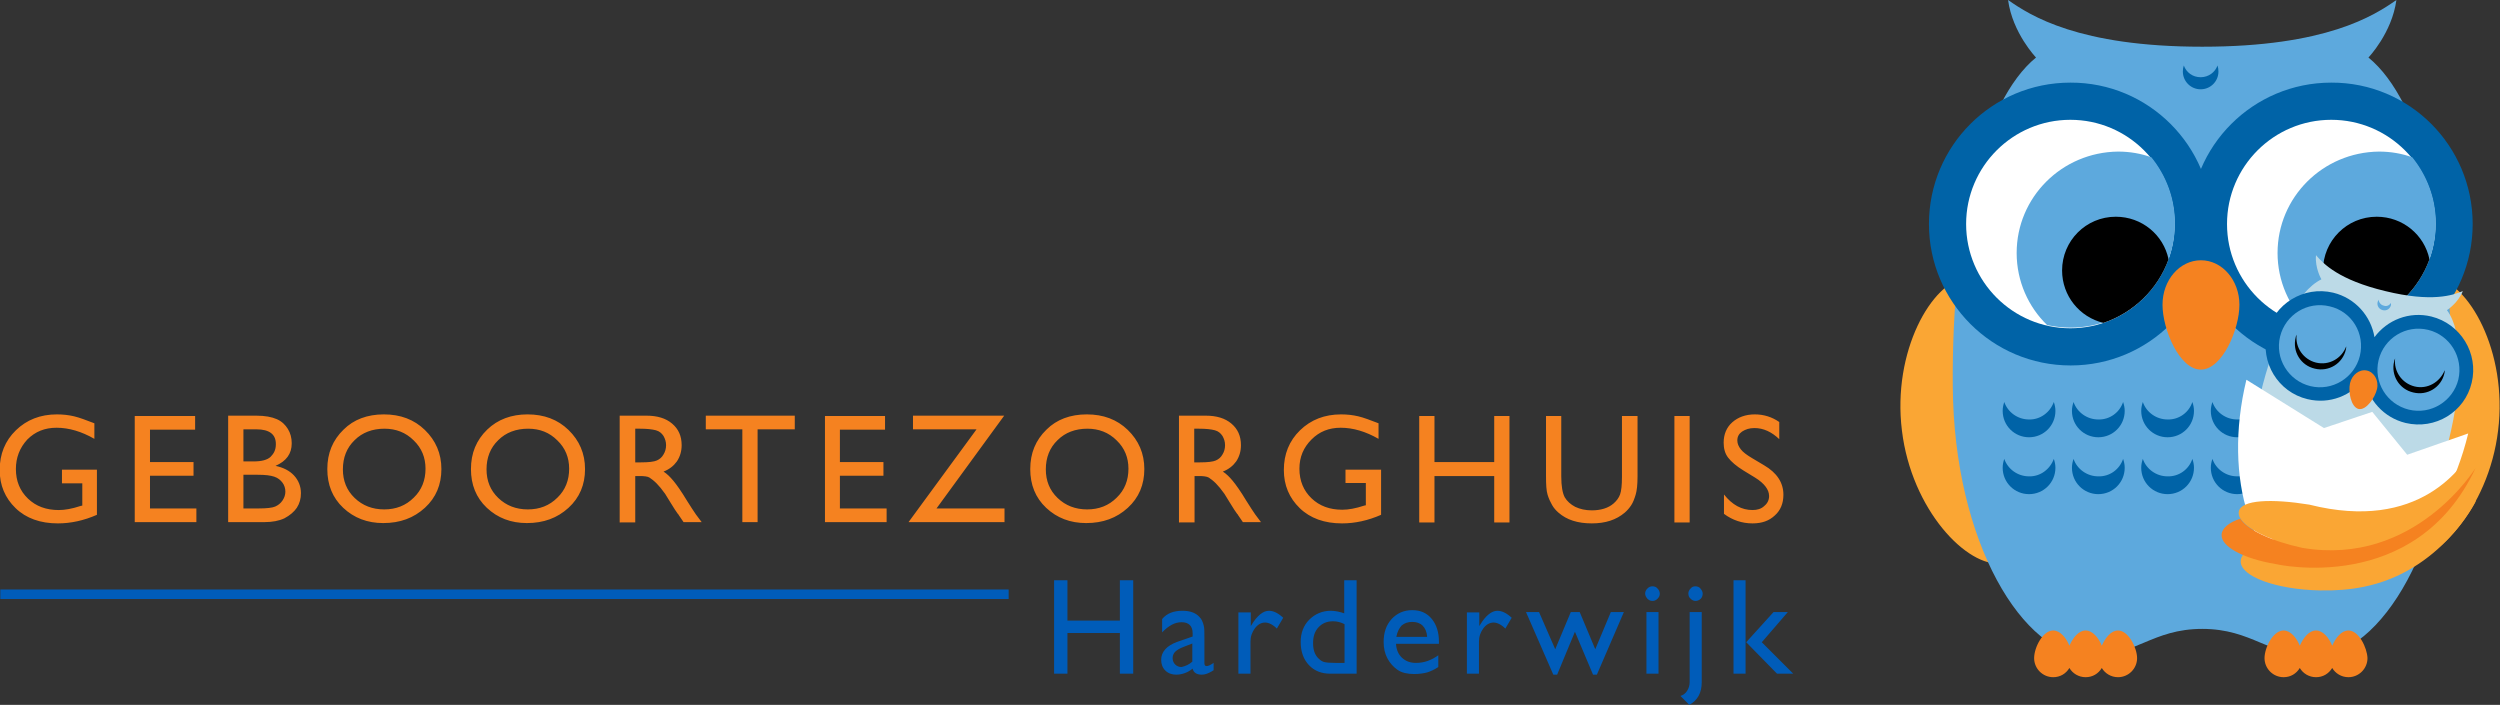
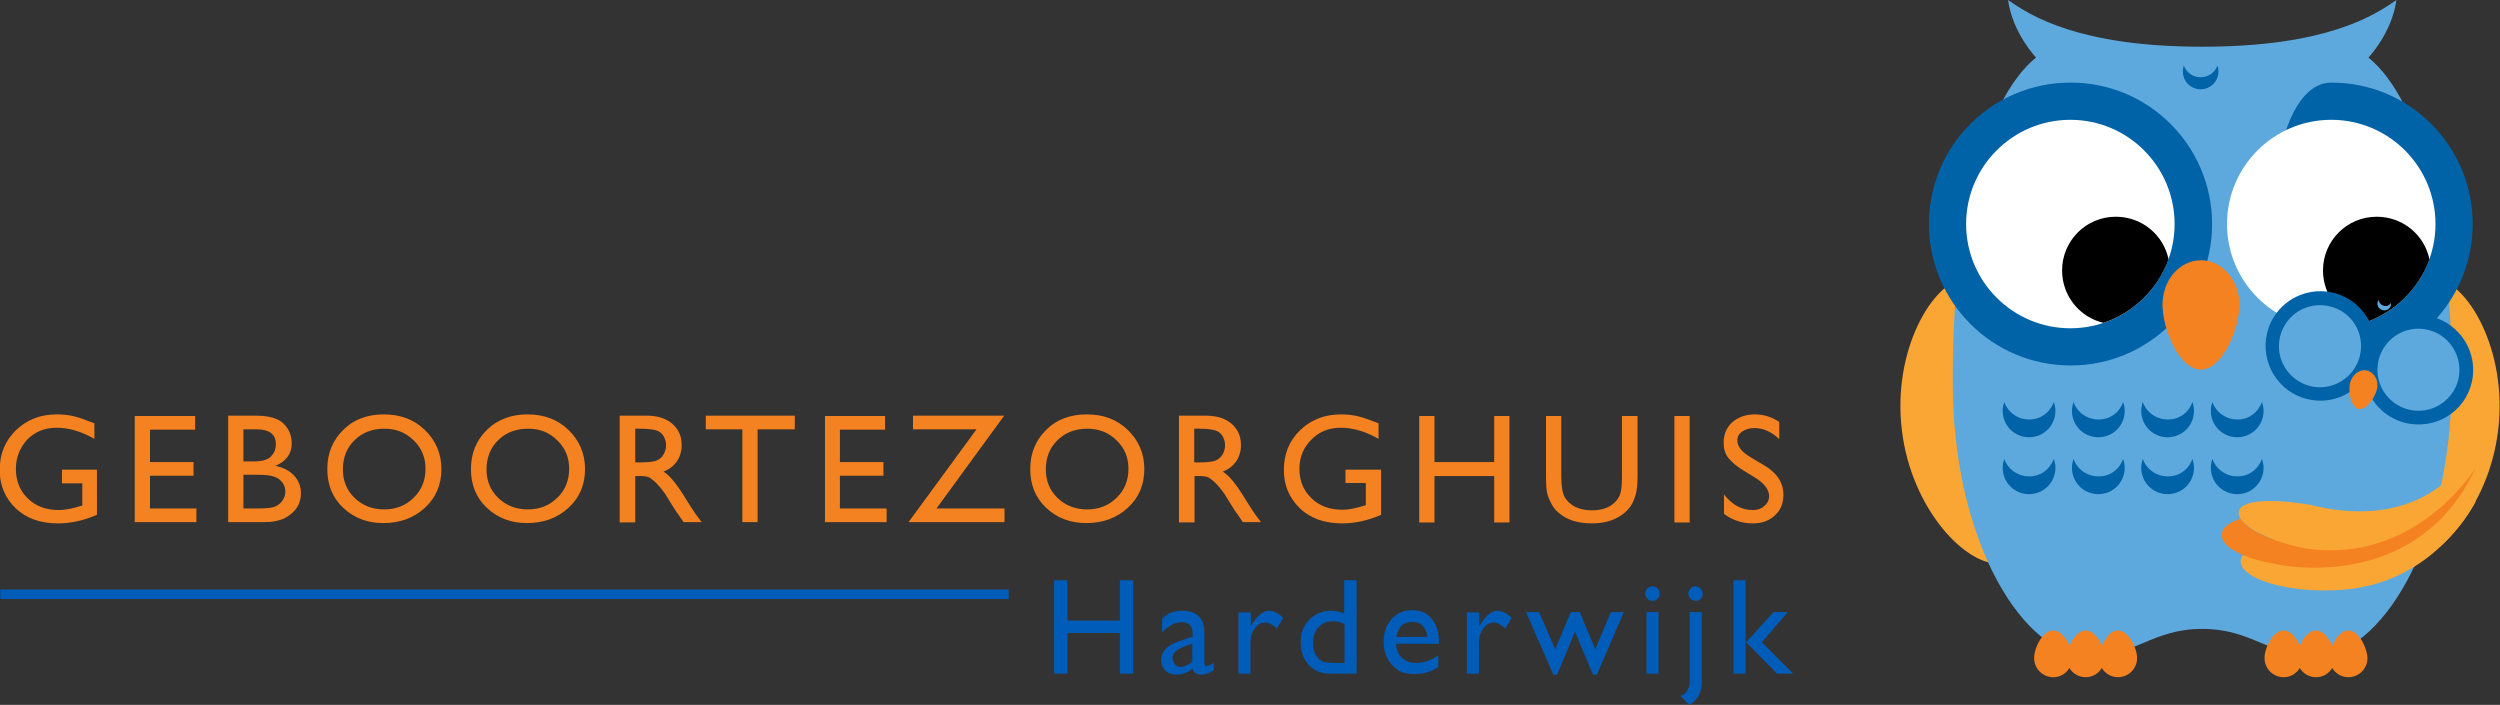
<svg xmlns="http://www.w3.org/2000/svg" id="Layer_1" viewBox="0 0 786.7 221.8">
  <rect x="0" y="0" width="786.7" height="221.8" fill="#333333" stroke="none" />
  <style>
    .st0{fill:#f58220}.st1{fill:#005cb9}.st3{fill:#faa634}.st4{fill:#5da9dd}.st5{fill:#0063a7}.st6{fill:#fff}.st7{fill-rule:evenodd;clip-rule:evenodd;fill:#0063a7}
  </style>
  <path d="M19.3 147.8h11.2V162c-4.1 1.8-8.2 2.7-12.3 2.7-5.5 0-10-1.6-13.3-4.8-3.3-3.2-5-7.2-5-12 0-5 1.7-9.2 5.1-12.5 3.4-3.3 7.7-5 12.9-5 1.9 0 3.7.2 5.4.6 1.7.4 3.8 1.2 6.4 2.2v4.9c-4-2.3-8-3.5-11.9-3.5-3.7 0-6.7 1.2-9.2 3.7-2.4 2.6-3.6 5.7-3.6 9.3 0 3.8 1.3 6.9 3.8 9.3 2.5 2.4 5.7 3.6 9.7 3.6 1.9 0 4.2-.4 6.9-1.3l.5-.1v-7h-6.4v-4.3zM42.4 130.9h19v4.3H47.2v10.2h13.7v4.3H47.2V160h14.6v4.3H42.4v-33.4zM83.2 164.3H71.8v-33.5h8.8c2.8 0 4.9.4 6.5 1.1s2.7 1.8 3.5 3.1c.8 1.3 1.2 2.8 1.2 4.5 0 3.3-1.7 5.6-5.1 7.1 2.4.5 4.4 1.5 5.8 3 1.4 1.5 2.2 3.4 2.2 5.6 0 1.7-.4 3.2-1.3 4.6-.9 1.3-2.2 2.4-3.9 3.3-1.7.8-3.8 1.2-6.3 1.2zm-2.5-29.2h-4.1v10.1h3.2c2.6 0 4.4-.5 5.4-1.5s1.6-2.2 1.6-3.8c.1-3.2-2-4.8-6.1-4.8zm.4 14.3h-4.5V160h4.7c2.6 0 4.4-.2 5.3-.6s1.7-1 2.3-1.9c.6-.9.9-1.8.9-2.8 0-1-.3-2-.9-2.8-.6-.8-1.4-1.5-2.6-1.9s-2.8-.6-5.2-.6zM120.8 130.4c5.2 0 9.5 1.6 12.9 4.9 3.4 3.3 5.2 7.4 5.2 12.3s-1.7 9-5.2 12.2c-3.5 3.2-7.8 4.8-13.1 4.8-5 0-9.2-1.6-12.6-4.8-3.4-3.2-5-7.3-5-12.2 0-5 1.7-9.1 5.1-12.4 3.2-3.2 7.5-4.8 12.7-4.8zm.2 4.5c-3.8 0-7 1.2-9.4 3.6-2.5 2.4-3.7 5.5-3.7 9.2 0 3.6 1.2 6.6 3.7 9s5.6 3.6 9.3 3.6c3.7 0 6.8-1.2 9.3-3.7 2.5-2.4 3.7-5.5 3.7-9.1 0-3.5-1.2-6.5-3.7-8.9-2.5-2.5-5.6-3.7-9.2-3.7zM166 130.4c5.2 0 9.5 1.6 12.9 4.9 3.4 3.3 5.2 7.4 5.2 12.3s-1.7 9-5.2 12.2c-3.5 3.2-7.8 4.8-13.1 4.8-5 0-9.2-1.6-12.6-4.8-3.4-3.2-5-7.3-5-12.2 0-5 1.7-9.1 5.1-12.4 3.3-3.2 7.6-4.8 12.7-4.8zm.2 4.5c-3.8 0-7 1.2-9.4 3.6-2.5 2.4-3.7 5.5-3.7 9.2 0 3.6 1.2 6.6 3.7 9s5.6 3.6 9.3 3.6c3.7 0 6.8-1.2 9.3-3.7 2.5-2.4 3.7-5.5 3.7-9.1 0-3.5-1.2-6.5-3.7-8.9-2.5-2.5-5.5-3.7-9.2-3.7zM195 164.3v-33.5h8.4c3.4 0 6.1.8 8.1 2.5s3 3.9 3 6.8c0 1.9-.5 3.6-1.5 5.1-1 1.4-2.4 2.5-4.2 3.2 1.1.7 2.1 1.7 3.1 2.9s2.5 3.3 4.3 6.3c1.2 1.9 2.1 3.3 2.8 4.3l1.8 2.4h-5.7l-1.5-2.2c0-.1-.1-.2-.3-.4l-.9-1.3-1.5-2.4-1.6-2.6c-1-1.4-1.9-2.5-2.7-3.3s-1.6-1.4-2.2-1.8-1.8-.5-3.3-.5h-1.2v14.6H195zm6.3-29.4h-1.4v10.6h1.8c2.4 0 4.1-.2 5-.6.9-.4 1.6-1 2.1-1.9.5-.8.8-1.8.8-2.9 0-1.1-.3-2-.8-2.9-.6-.9-1.3-1.5-2.4-1.8-1.1-.3-2.8-.5-5.1-.5zM222.2 130.8h27.9v4.3h-11.7v29.2h-4.8v-29.2h-11.5v-4.3zM259.5 130.9h19v4.3h-14.2v10.2H278v4.3h-13.7V160H279v4.3h-19.4v-33.4zM287.2 130.8H316L294.7 160h21.4v4.3h-30.2l21.4-29.2h-20v-4.3zM342 130.4c5.2 0 9.5 1.6 12.9 4.9 3.4 3.3 5.2 7.4 5.2 12.3s-1.7 9-5.2 12.2c-3.5 3.2-7.8 4.8-13.1 4.8-5 0-9.2-1.6-12.6-4.8-3.4-3.2-5-7.3-5-12.2 0-5 1.7-9.1 5.1-12.4 3.2-3.2 7.5-4.8 12.7-4.8zm.2 4.5c-3.8 0-7 1.2-9.4 3.6-2.5 2.4-3.7 5.5-3.7 9.2 0 3.6 1.2 6.6 3.7 9s5.6 3.6 9.3 3.6c3.7 0 6.8-1.2 9.3-3.7 2.5-2.4 3.7-5.5 3.7-9.1 0-3.5-1.2-6.5-3.7-8.9-2.5-2.5-5.6-3.7-9.2-3.7zM371 164.3v-33.5h8.4c3.4 0 6.1.8 8.1 2.5s3 3.9 3 6.8c0 1.9-.5 3.6-1.5 5.1-1 1.4-2.4 2.5-4.2 3.2 1.1.7 2.1 1.7 3.1 2.9s2.5 3.3 4.3 6.3c1.2 1.9 2.1 3.3 2.8 4.3l1.8 2.4h-5.7l-1.5-2.2c0-.1-.1-.2-.3-.4l-.9-1.3-1.5-2.4-1.6-2.6c-1-1.4-1.9-2.5-2.7-3.3s-1.6-1.4-2.2-1.8c-.7-.4-1.8-.5-3.3-.5h-1.2v14.6H371zm6.2-29.4h-1.4v10.6h1.8c2.4 0 4.1-.2 5-.6.9-.4 1.6-1 2.1-1.9.5-.8.8-1.8.8-2.9 0-1.1-.3-2-.8-2.9-.6-.9-1.3-1.5-2.4-1.8-1.1-.3-2.7-.5-5.1-.5zM423.4 147.8h11.2V162c-4.1 1.8-8.2 2.7-12.3 2.7-5.5 0-10-1.6-13.3-4.8-3.3-3.2-5-7.2-5-12 0-5 1.7-9.2 5.1-12.5s7.7-5 12.9-5c1.9 0 3.7.2 5.4.6 1.7.4 3.8 1.2 6.4 2.2v4.9c-4-2.3-8-3.5-11.9-3.5-3.7 0-6.7 1.2-9.2 3.7-2.5 2.5-3.8 5.5-3.8 9.2 0 3.8 1.3 6.9 3.8 9.3 2.5 2.4 5.7 3.6 9.7 3.6 1.9 0 4.2-.4 6.9-1.3l.5-.1v-7h-6.4v-4.2zM470.2 130.9h4.8v33.5h-4.8v-14.6h-18.8v14.6h-4.8v-33.5h4.8v14.5h18.8v-14.5zM510.5 130.9h4.8v19c0 2.6-.2 4.5-.6 5.8-.4 1.3-.8 2.4-1.4 3.3s-1.2 1.6-2 2.3c-2.7 2.3-6.1 3.4-10.4 3.4-4.4 0-7.9-1.1-10.5-3.4-.8-.7-1.5-1.5-2-2.4s-1-1.9-1.4-3.2c-.4-1.3-.5-3.2-.5-5.9v-18.9h4.8v19c0 3.1.4 5.3 1.1 6.6.7 1.2 1.8 2.2 3.3 3 1.5.7 3.2 1.1 5.2 1.1 2.8 0 5.2-.7 6.9-2.2.9-.8 1.6-1.7 2-2.8.4-1.1.6-2.9.6-5.6v-19.1zM526.9 130.9h4.8v33.5h-4.8v-33.5zM552.3 150.3l-3.6-2.2c-2.3-1.4-3.9-2.8-4.9-4.1-1-1.3-1.4-2.9-1.4-4.7 0-2.6.9-4.8 2.7-6.4 1.8-1.6 4.2-2.5 7.1-2.5 2.8 0 5.4.8 7.7 2.4v5.4c-2.4-2.3-5-3.5-7.8-3.5-1.6 0-2.8.4-3.9 1.1-1 .7-1.5 1.6-1.5 2.8 0 1 .4 1.9 1.1 2.8.7.9 1.9 1.8 3.6 2.8l3.7 2.2c4.1 2.4 6.1 5.5 6.1 9.3 0 2.7-.9 4.9-2.7 6.5-1.8 1.7-4.1 2.5-7 2.5-3.3 0-6.3-1-9-3v-6.1c2.6 3.3 5.6 4.9 9 4.9 1.5 0 2.8-.4 3.7-1.3 1-.8 1.5-1.9 1.5-3.1 0-2-1.5-4-4.4-5.8z" class="st0" />
  <g>
    <path d="M352.4 182.6h4.2V212h-4.2v-12.8h-16.5V212h-4.2v-29.4h4.2v12.7h16.5v-12.7zM379 200.4v8.2c0 .7.2 1 .7 1 .5 0 1.2-.3 2.2-1v2.3c-.9.6-1.6.9-2.1 1.1-.5.2-1.1.3-1.6.3-1.6 0-2.6-.6-2.9-1.9-1.6 1.3-3.4 1.9-5.2 1.9-1.3 0-2.5-.4-3.4-1.3-.9-.9-1.3-2-1.3-3.4 0-1.2.4-2.3 1.3-3.3s2.1-1.7 3.7-2.3l4.9-1.7v-1c0-2.3-1.2-3.5-3.5-3.5-2.1 0-4.1 1.1-6.1 3.2v-4.2c1.5-1.8 3.6-2.6 6.4-2.6 2.1 0 3.8.5 5 1.6.4.4.8.8 1.1 1.4.3.6.5 1.2.6 1.7.2.7.2 1.8.2 3.5zm-3.8 7.8v-5.7l-2.6 1c-1.3.5-2.2 1-2.8 1.6-.5.5-.8 1.2-.8 2s.3 1.5.8 2 1.2.8 2 .8c1.3-.3 2.4-.8 3.4-1.7zM393.6 192.6v4.4l.2-.3c1.8-3 3.7-4.5 5.5-4.5 1.4 0 2.9.7 4.5 2.2l-2 3.4c-1.3-1.3-2.6-1.9-3.7-1.9-1.2 0-2.3.6-3.2 1.8-.9 1.2-1.4 2.6-1.4 4.2V212h-3.8v-19.3h3.9zM423.1 182.6h3.8V212h-8.2c-2.9 0-5.1-.9-6.8-2.7-1.7-1.8-2.6-4.2-2.6-7.3 0-2.8.9-5.2 2.7-7s4.1-2.8 6.8-2.8c1.3 0 2.7.3 4.2.8v-10.4zm0 26.1v-12.3c-1.2-.6-2.4-.9-3.6-.9-1.9 0-3.4.6-4.6 1.9s-1.7 2.9-1.7 5c0 2 .5 3.5 1.5 4.6.6.6 1.2 1.1 1.9 1.3.7.2 1.8.3 3.6.3h2.9zM452.9 202.6h-13.6c.1 1.8.7 3.3 1.9 4.4s2.6 1.6 4.4 1.6c2.5 0 4.8-.8 7-2.4v3.7c-1.2.8-2.3 1.3-3.5 1.7-1.2.3-2.5.5-4.1.5-2.1 0-3.9-.4-5.2-1.3-1.3-.9-2.4-2.1-3.2-3.6-.8-1.5-1.2-3.2-1.2-5.2 0-2.9.8-5.3 2.5-7.2 1.7-1.8 3.8-2.8 6.5-2.8 2.6 0 4.6.9 6.1 2.7s2.3 4.2 2.3 7.2v.7zm-13.5-2.2h9.7c-.1-1.5-.6-2.7-1.4-3.5s-1.9-1.2-3.3-1.2-2.5.4-3.4 1.2c-.7.8-1.3 1.9-1.6 3.5zM465.5 192.6v4.4l.2-.3c1.8-3 3.7-4.5 5.5-4.5 1.4 0 2.9.7 4.5 2.2l-2 3.4c-1.3-1.3-2.6-1.9-3.7-1.9-1.2 0-2.3.6-3.2 1.8-.9 1.2-1.4 2.6-1.4 4.2V212h-3.8v-19.3h3.9zM506.9 192.6h4.1l-8.5 19.7h-1.2l-5.7-13.5-5.6 13.5h-1.2l-8.6-19.7h4.1l5.1 11.7 4.9-11.7h2.8l4.9 11.7 4.9-11.7zM520 184.5c.6 0 1.2.2 1.6.7.4.4.7 1 .7 1.6 0 .6-.2 1.1-.7 1.6s-1 .7-1.6.7c-.6 0-1.1-.2-1.6-.7-.4-.5-.7-1-.7-1.6 0-.6.2-1.1.7-1.6.5-.5 1-.7 1.6-.7zm-1.9 8.1h3.8V212h-3.8v-19.4zM531.7 192.6h3.8v22.1c0 3.3-1.3 5.7-3.9 7.1l-2.8-2.8c.9-.3 1.6-.8 2.1-1.6s.8-1.7.8-2.7v-22.1zm1.8-8.1c.6 0 1.2.2 1.6.7s.7 1 .7 1.6c0 .6-.2 1.2-.6 1.6-.4.4-1 .7-1.6.7-.6 0-1.1-.2-1.6-.7-.5-.4-.7-1-.7-1.6 0-.6.2-1.1.7-1.6.4-.5.9-.7 1.5-.7zM545.5 182.6h3.8V212h-3.8v-29.4zm12.6 10h4.5l-8.2 9.5 9.9 9.9h-5.1l-9.7-9.9 8.6-9.5z" class="st1" />
  </g>
  <path fill="none" stroke="#005cb9" stroke-miterlimit="10" stroke-width="3" d="M317.4 187H.1" />
  <g>
    <path d="M644.3 129.8c3.1 24.9-3.4 46.1-14.3 47.5-11 1.4-28.5-16.9-31.5-41.8-3.1-24.9 9.4-46.9 20.4-48.2 10.9-1.4 22.3 17.6 25.4 42.5zM740.3 129.8c-3.1 24.9 3.4 46.1 14.3 47.5 11 1.4 28.5-16.9 31.5-41.8 3.1-24.9-9.4-46.9-20.4-48.2-10.9-1.4-22.3 17.6-25.4 42.5z" class="st3" />
    <path d="M693 14.7c39 0 54.1-9.8 61.1-14.7-1.4 10.4-8.8 18.1-8.8 18.1 16.8 13.7 26.6 53.8 26.2 103.3-.4 49.5-22.4 85.1-43 85.1-14.4 0-19.8-8.6-35.5-8.6s-21.1 8.6-35.5 8.6c-20.6 0-42.7-35.5-43-85.1-.4-49.5 9.5-89.7 26.2-103.3 0 0-7.4-7.7-8.8-18.1 7 4.9 22.2 14.7 61.1 14.7z" class="st4" />
    <path d="M666.5 198.4c-2.2 0-4 2.3-5.1 4.8-1-2.5-2.9-4.8-5.1-4.8-2.2 0-4 2.3-5.1 4.8-1-2.5-2.9-4.8-5.1-4.8-3.3 0-6 5.4-6 8.7 0 3.3 2.7 6 6 6 2.2 0 4-1.1 5.1-2.9 1 1.7 2.9 2.9 5.1 2.9 2.2 0 4-1.1 5.1-2.9 1 1.7 2.9 2.9 5.1 2.9 3.3 0 6-2.7 6-6 0-3.2-2.7-8.7-6-8.7zM739 198.4c-2.2 0-4 2.3-5.1 4.8-1-2.5-2.9-4.8-5.1-4.8-2.2 0-4 2.3-5.1 4.8-1-2.5-2.9-4.8-5.1-4.8-3.3 0-6 5.4-6 8.7 0 3.3 2.7 6 6 6 2.2 0 4-1.1 5.1-2.9 1 1.7 2.9 2.9 5.1 2.9 2.2 0 4-1.1 5.1-2.9 1 1.7 2.9 2.9 5.1 2.9 3.3 0 6-2.7 6-6-.1-3.2-2.7-8.7-6-8.7z" class="st0" />
    <path d="M696.1 70.5c0 24.6-19.9 44.5-44.5 44.5-24.7 0-44.6-20-44.6-44.5 0-24.6 19.9-44.5 44.5-44.5 24.6-.1 44.6 19.9 44.6 44.5z" class="st5" />
-     <path d="M778.1 70.5c0 24.6-19.9 44.5-44.5 44.5s-44.5-19.9-44.5-44.5S709 26 733.6 26c24.6-.1 44.5 19.9 44.5 44.5z" class="st5" />
+     <path d="M778.1 70.5c0 24.6-19.9 44.5-44.5 44.5S709 26 733.6 26c24.6-.1 44.5 19.9 44.5 44.5z" class="st5" />
    <path d="M684.3 70.5c0 18.1-14.7 32.8-32.8 32.8-18.1 0-32.8-14.7-32.8-32.8 0-18.1 14.7-32.8 32.8-32.8 18.1 0 32.8 14.7 32.8 32.8zM766.4 70.5c0 18.1-14.7 32.8-32.8 32.8-18.1 0-32.8-14.7-32.8-32.8 0-18.1 14.7-32.8 32.8-32.8 18.1 0 32.8 14.7 32.8 32.8z" class="st6" />
    <path d="M646.3 126.5c.3.9.5 1.8.5 2.8 0 4.6-3.7 8.3-8.3 8.3-4.6 0-8.3-3.7-8.3-8.3 0-1 .2-1.9.5-2.8 1.1 3.2 4.2 5.5 7.8 5.5 3.5.1 6.6-2.2 7.8-5.5M668.1 126.5c.3.9.5 1.8.5 2.8 0 4.6-3.7 8.3-8.3 8.3-4.6 0-8.3-3.7-8.3-8.3 0-1 .2-1.9.5-2.8 1.1 3.2 4.2 5.5 7.8 5.5 3.6.1 6.7-2.2 7.8-5.5M689.9 126.5c.3.9.5 1.8.5 2.8 0 4.6-3.7 8.3-8.3 8.3-4.6 0-8.3-3.7-8.3-8.3 0-1 .2-1.9.5-2.8 1.1 3.2 4.2 5.5 7.8 5.5 3.6.1 6.7-2.2 7.8-5.5M711.8 126.5c.3.9.5 1.8.5 2.8 0 4.6-3.7 8.3-8.3 8.3-4.6 0-8.3-3.7-8.3-8.3 0-1 .2-1.9.5-2.8 1.1 3.2 4.2 5.5 7.8 5.5 3.6.1 6.6-2.2 7.8-5.5M646.3 144.4c.3.9.5 1.8.5 2.8 0 4.6-3.7 8.3-8.3 8.3-4.6 0-8.3-3.7-8.3-8.3 0-1 .2-1.9.5-2.8 1.1 3.2 4.2 5.5 7.8 5.5 3.5.1 6.6-2.2 7.8-5.5M668.1 144.4c.3.9.5 1.8.5 2.8 0 4.6-3.7 8.3-8.3 8.3-4.6 0-8.3-3.7-8.3-8.3 0-1 .2-1.9.5-2.8 1.1 3.2 4.2 5.5 7.8 5.5 3.6.1 6.7-2.2 7.8-5.5M689.9 144.4c.3.9.5 1.8.5 2.8 0 4.6-3.7 8.3-8.3 8.3-4.6 0-8.3-3.7-8.3-8.3 0-1 .2-1.9.5-2.8 1.1 3.2 4.2 5.5 7.8 5.5 3.6.1 6.7-2.2 7.8-5.5M711.8 144.4c.3.9.5 1.8.5 2.8 0 4.6-3.7 8.3-8.3 8.3-4.6 0-8.3-3.7-8.3-8.3 0-1 .2-1.9.5-2.8 1.1 3.2 4.2 5.5 7.8 5.5 3.6.1 6.6-2.2 7.8-5.5M697.8 20.6c.2.6.3 1.2.3 1.9 0 3.1-2.5 5.6-5.6 5.6-3.1 0-5.6-2.5-5.6-5.6 0-.7.1-1.3.3-1.9.8 2.2 2.8 3.7 5.3 3.7s4.6-1.6 5.3-3.7" class="st7" />
-     <path d="M634.6 79.6c0 8.9 3.7 17 9.6 22.7 2.4.5 4.8.8 7.4.8 18.1 0 32.8-14.7 32.8-32.8 0-7.9-2.8-15.1-7.4-20.8-3.3-1.2-6.8-1.8-10.5-1.8-17.7.2-31.9 14.4-31.9 31.9zM716.7 79.6c0 8.9 3.7 17 9.6 22.7 2.4.5 4.8.8 7.4.8 18.1 0 32.8-14.7 32.8-32.8 0-7.9-2.8-15.1-7.4-20.8-3.3-1.2-6.8-1.8-10.5-1.8-17.7.2-31.9 14.4-31.9 31.9z" class="st4" />
    <path d="M682.4 81.6c-1.6-7.7-8.4-13.4-16.6-13.4-9.4 0-16.9 7.6-16.9 16.9 0 8 5.5 14.7 13 16.5 9.5-3.2 17.1-10.6 20.5-20zM764.5 81.6c-1.6-7.7-8.4-13.4-16.6-13.4-9.4 0-16.9 7.6-16.9 16.9 0 8 5.5 14.7 13 16.5 9.5-3.2 17.1-10.6 20.5-20z" />
    <g>
-       <path fill="#bcdae7" d="M750.6 91.6c14.7 3.6 21.3 1.3 24.4 0-1.5 3.8-5 6-5 6 5.1 6.7 5.1 22.7.5 41.3-4.6 18.6-16.2 30-24 28.1-5.4-1.3-6.7-5.1-12.6-6.5-5.9-1.4-8.7 1.3-14.2 0-7.8-1.9-12.8-17.3-8.5-36 4.4-18.7 11.7-32.9 19.3-36.6 0 0-2.1-3.6-1.7-7.6 2.3 2.7 7.2 7.8 21.8 11.3z" />
-       <path d="M746.5 129.6l-15.2 5.1-24.4-15.2c-7.6 31.3 1.9 60.4 21.2 65.1 19.3 4.7 41-16.9 48.6-48.2l-19.2 6.7-11-13.5z" class="st6" />
      <path d="M765.1 99.6c-7-1.7-13.9 1.1-17.9 6.5-1.1-6.6-6-12.3-13-14-9.3-2.2-18.6 3.5-20.8 12.7-2.2 9.3 3.5 18.6 12.7 20.8 7 1.7 13.9-1.1 17.9-6.5 1.1 6.6 6 12.3 13 14 9.3 2.2 18.6-3.4 20.8-12.7 2.2-9.2-3.5-18.5-12.7-20.8z" class="st5" />
      <path d="M773.6 119.4c-1.7 6.9-8.7 11.2-15.6 9.5-6.9-1.7-11.2-8.6-9.5-15.6 1.7-6.9 8.6-11.2 15.6-9.5 6.9 1.7 11.1 8.7 9.5 15.6z" class="st4" />
-       <path d="M759.8 121.6c-4-1-6.6-4.8-6.1-8.8-.1.3-.3.6-.3.9-1.1 4.4 1.6 8.8 6 9.8 4.4 1.1 8.8-1.6 9.8-6 .1-.3.1-.7.1-1-1.5 3.8-5.5 6.1-9.5 5.1z" />
      <g>
        <path d="M742.6 112c-1.7 6.9-8.7 11.2-15.6 9.5-6.9-1.7-11.2-8.7-9.5-15.6 1.7-6.9 8.6-11.2 15.6-9.5 7 1.6 11.2 8.6 9.5 15.6z" class="st4" />
-         <path d="M728.8 114.1c-4-1-6.6-4.8-6.1-8.8-.1.3-.3.6-.3.9-1.1 4.4 1.6 8.8 6 9.8 4.4 1.1 8.8-1.6 9.8-6 .1-.3.1-.7.1-1-1.4 3.8-5.4 6.1-9.5 5.1z" />
      </g>
      <path d="M739.5 120.6c.6-2.7 3-4.5 5.3-4s3.8 3.1 3.2 5.8c-.6 2.7-3.4 6.8-5.8 6.3-2.4-.6-3.3-5.4-2.7-8.1z" class="st0" />
    </g>
    <path d="M779 157.9l-.1-17.9c-3.7 7-17.6 27.5-52.2 18.8-11.7-1.9-21.5-1.6-22.2 2.2-.5 2.8 4 6.2 11 8.8-6.3 1.5-10.3 3.9-10.4 6.8-.1 4.8 11.1 8.9 25 9.2 5 .1 9.6-.3 13.5-1.1 24.5-4.8 35.4-26.8 35.4-26.8z" class="st3" />
    <path d="M680.5 95.9c0-7.8 5.4-14 12.1-14 6.7 0 12.1 6.3 12.1 14s-5.4 20.4-12.1 20.4c-6.7.1-12.1-12.6-12.1-20.4zM724.5 172.4c-9.8-2.1-17.5-5.8-19.5-9.2-3.6 1.2-5.8 3-5.9 5-.3 3.8 6.9 7.6 17 9.3 0 0 44 10.2 62.9-30.2 0-.1-19 31.1-54.5 25.1z" class="st0" />
    <g>
      <path fill="#5da9dd" fill-rule="evenodd" d="M752.4 95.3v.7c-.3 1.2-1.4 1.9-2.6 1.6-1.2-.3-1.9-1.4-1.6-2.6.1-.2.2-.5.3-.7.1.9.7 1.7 1.7 1.9.8.3 1.7-.1 2.2-.9" clip-rule="evenodd" />
    </g>
  </g>
</svg>